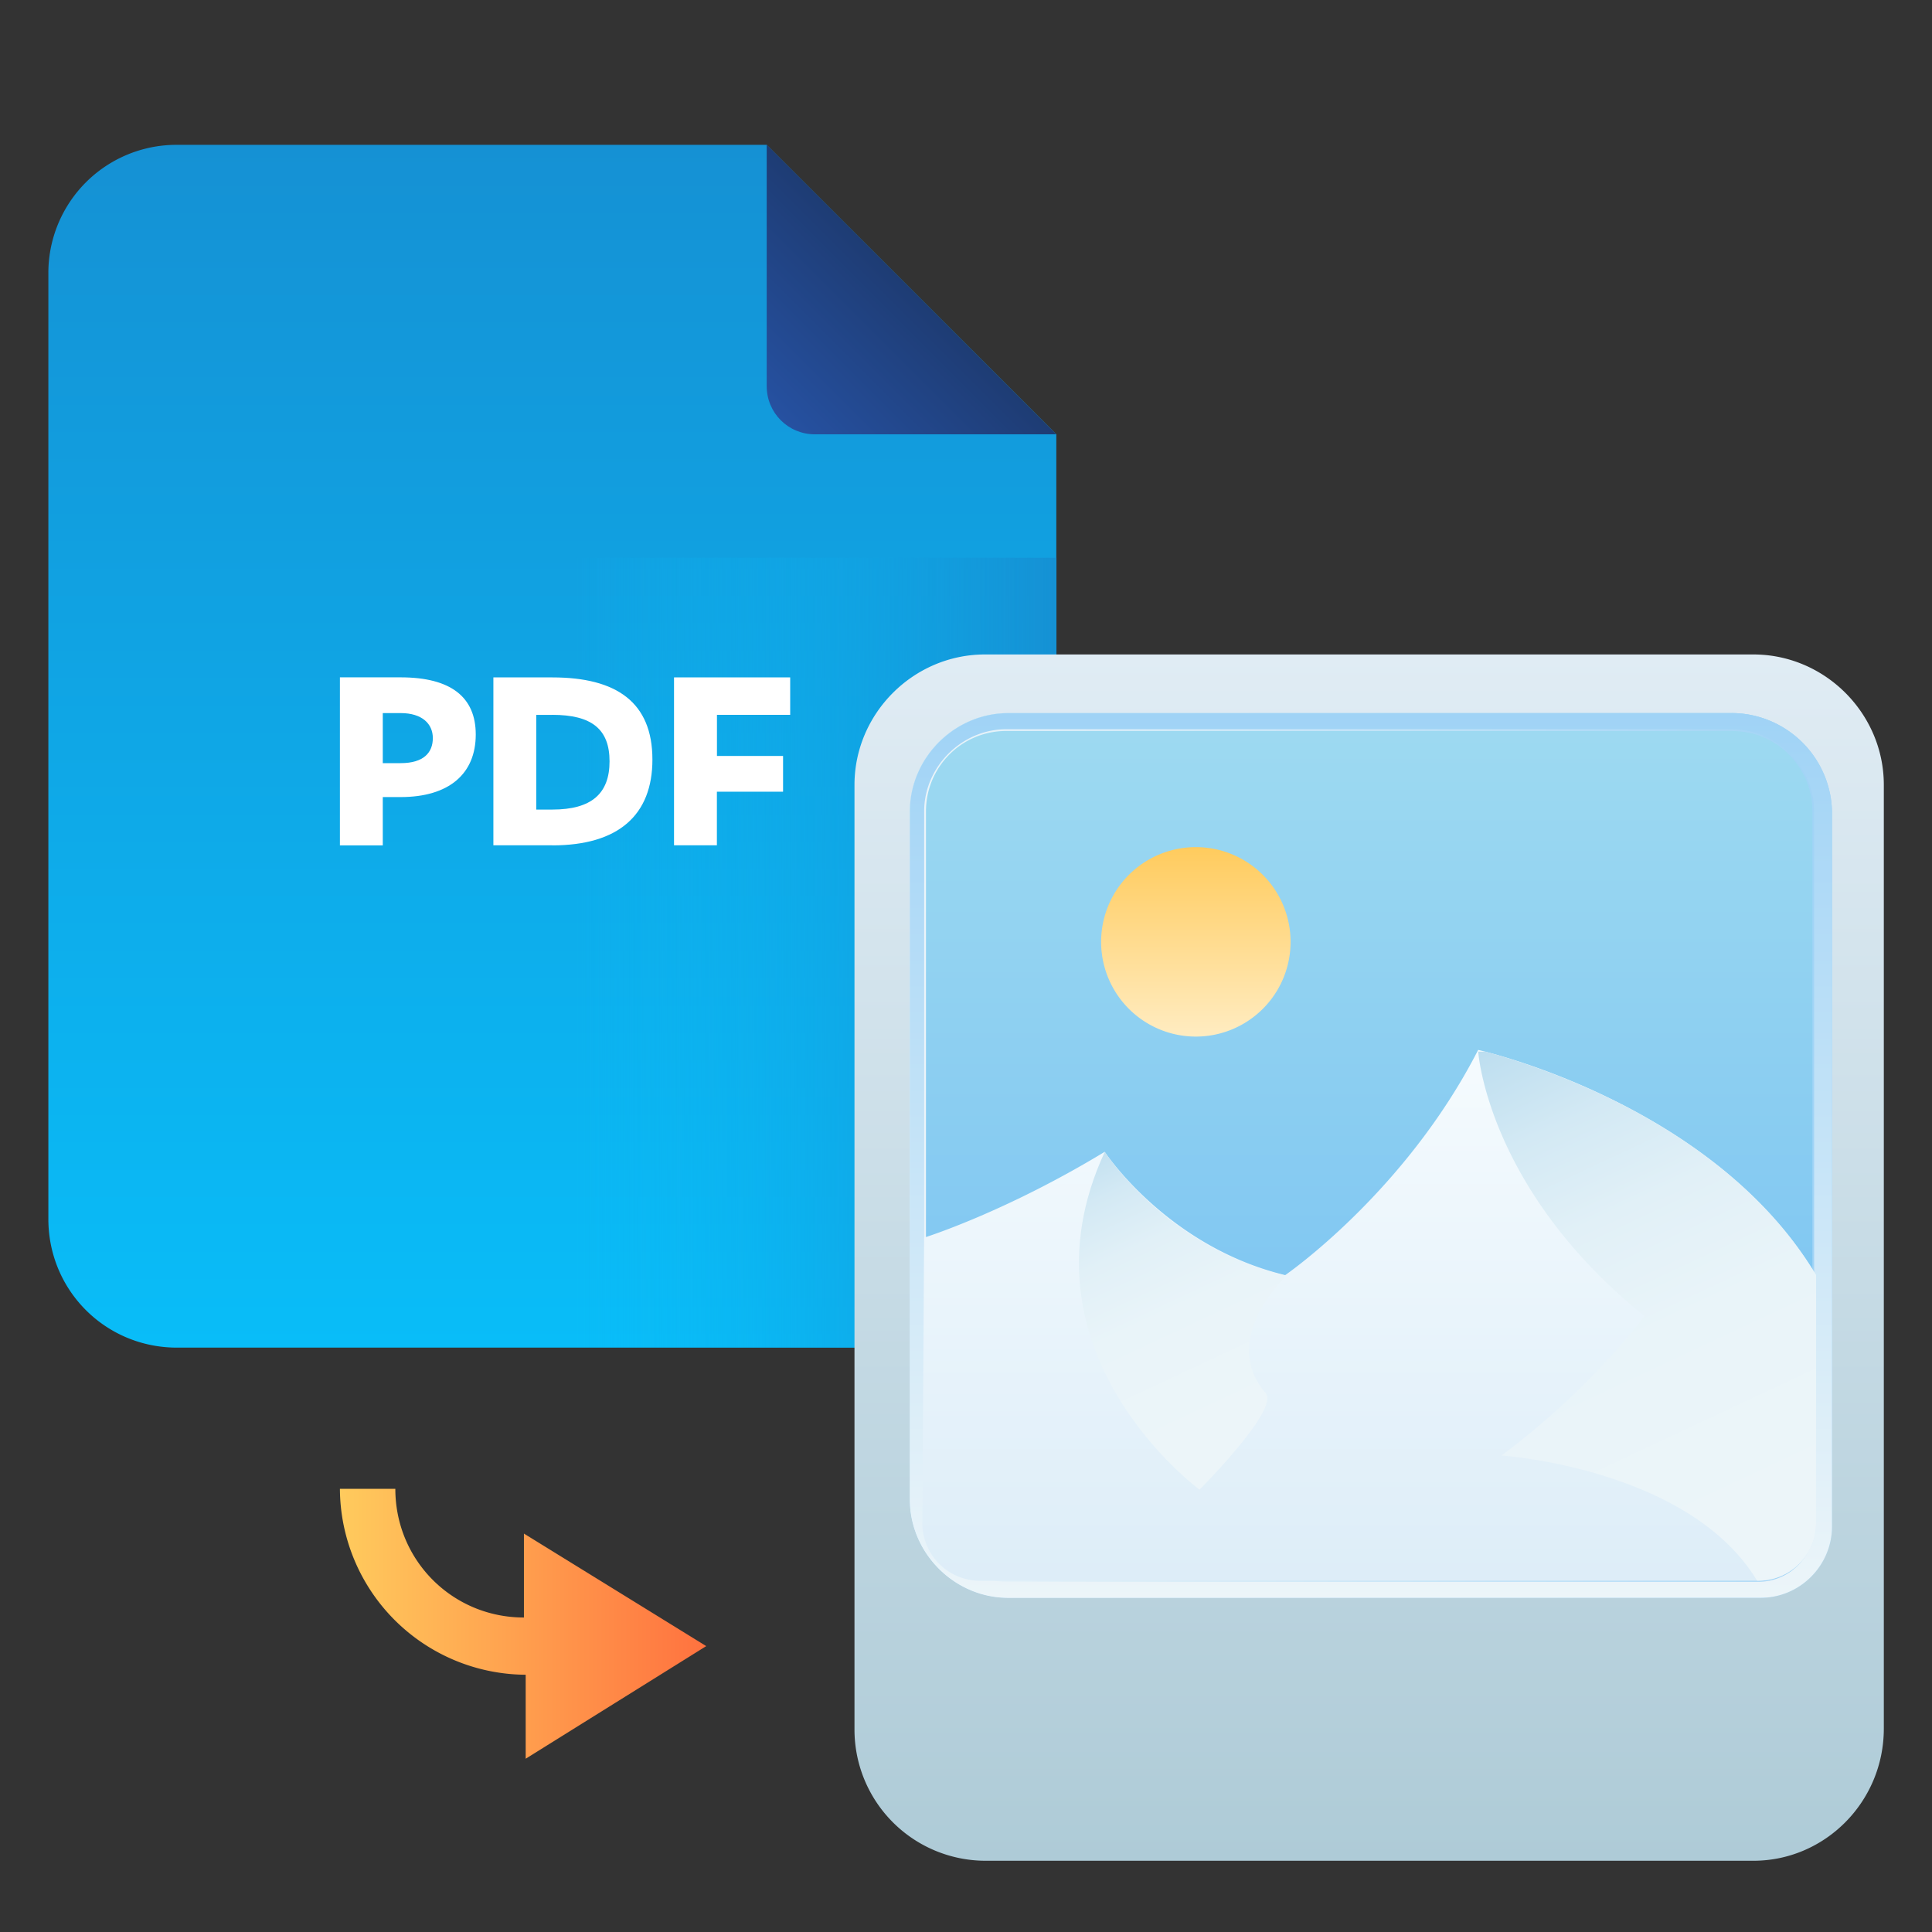
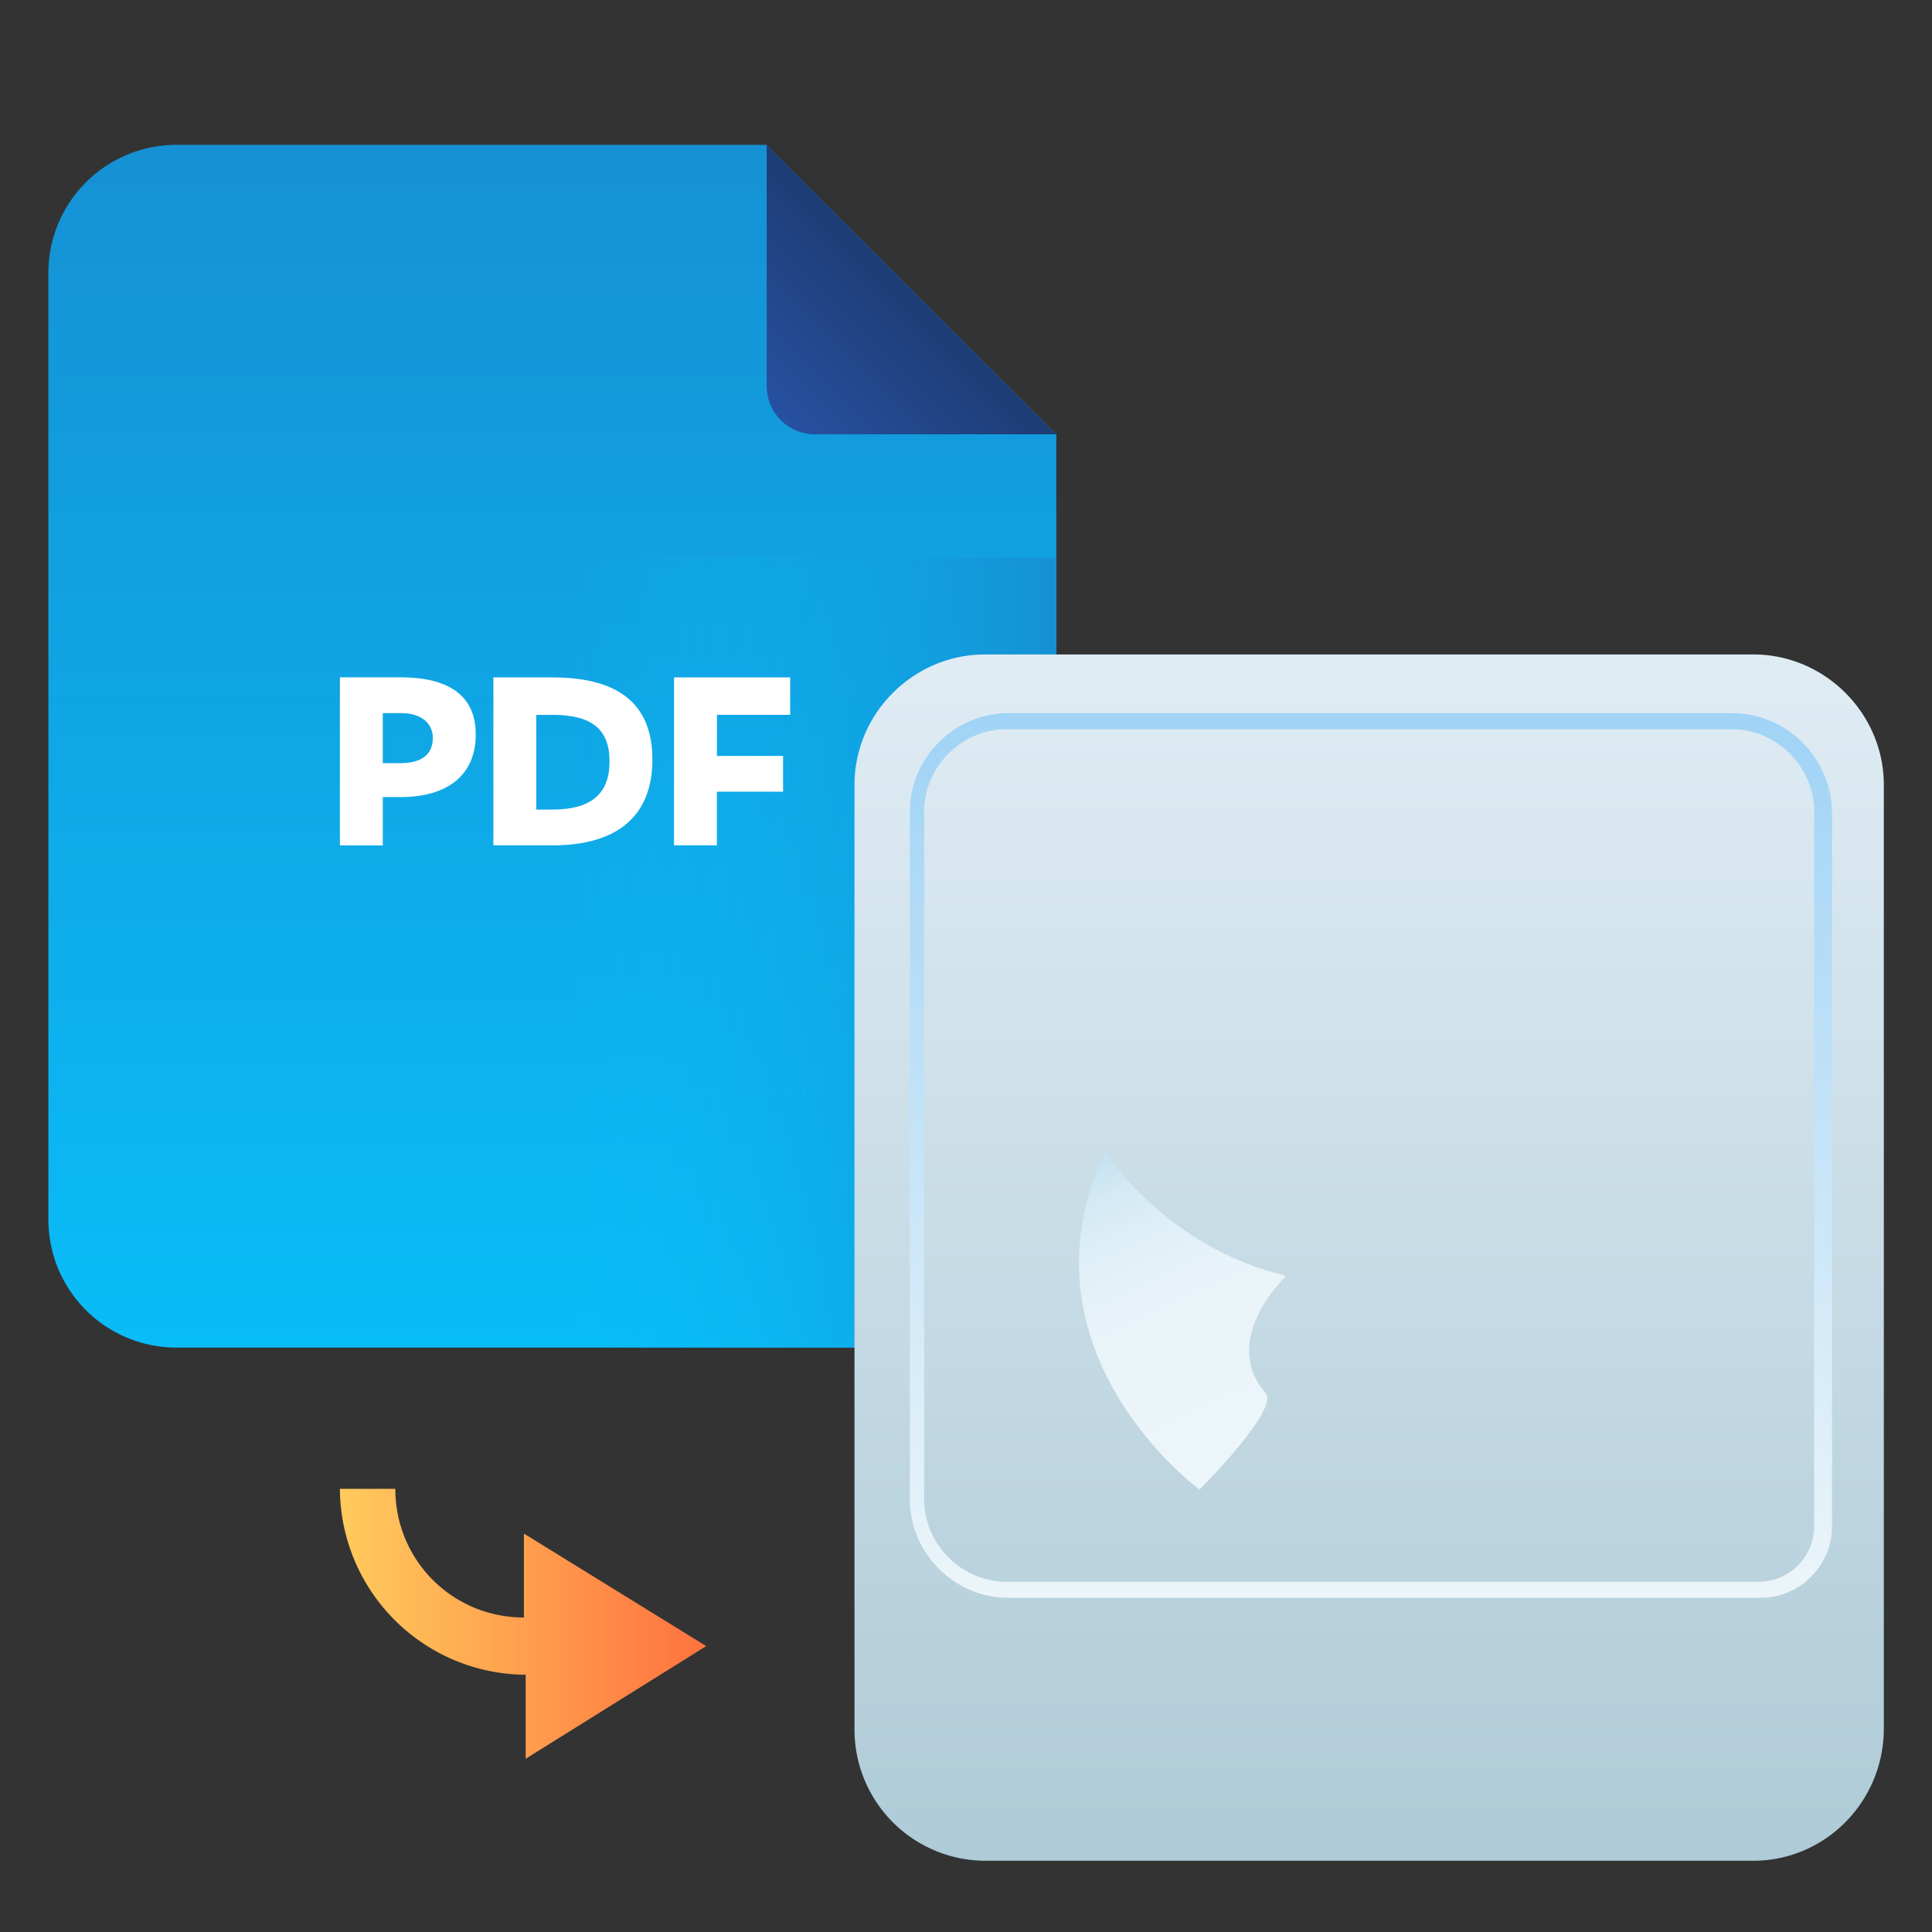
<svg xmlns="http://www.w3.org/2000/svg" width="32" height="32" fill="none">
  <rect width="100%" height="100%" fill="#333333" stroke="none" />
  <path d="M12.7 2.399H2.932A2.122 2.122 0 00.801 4.53v15.66c0 1.184.947 2.131 2.131 2.131h12.432a2.122 2.122 0 002.132-2.131V7.194L12.7 2.4z" fill="url(#paint0_linear_392_7965)" />
  <path d="M17.498 9.238H9.477v13.084h8.021V9.238z" fill="url(#paint1_linear_392_7965)" />
  <path d="M13.498 7.194h3.997l-4.796-4.796v3.997c0 .444.355.799.8.799z" fill="url(#paint2_linear_392_7965)" />
  <path d="M6.635 13.202H6.34v.8h-.71v-2.783h1.006c.83 0 1.244.326 1.244.947 0 .651-.444 1.036-1.244 1.036zm0-1.391H6.34v.829h.296c.385 0 .533-.178.533-.415 0-.236-.177-.414-.533-.414zm2.514 2.19h-.977V11.22h.977c1.065 0 1.657.414 1.657 1.361 0 .918-.562 1.421-1.657 1.421zm0-2.16h-.267v1.568h.267c.65 0 .947-.266.947-.799s-.296-.77-.947-.77zm3.939-.001h-1.213v.681h1.095v.592h-1.096v.888h-.71V11.22h1.924v.621z" fill="#fff" />
  <path d="M29.042 30.82H16.313a2.173 2.173 0 01-2.16-2.16V13c0-1.183.976-2.16 2.16-2.16h12.729c1.184 0 2.16.977 2.16 2.16v15.63c0 1.214-.976 2.19-2.16 2.19z" fill="url(#paint3_linear_392_7965)" />
-   <path d="M29.16 26.465H16.698c-.888 0-1.628-.74-1.628-1.628V13.44c0-.889.74-1.629 1.628-1.629h11.989c.888 0 1.628.74 1.628 1.629v11.84c0 .651-.533 1.184-1.155 1.184z" fill="url(#paint4_linear_392_7965)" />
-   <path d="M28.687 12.108c.74 0 1.332.592 1.332 1.333v11.84a.89.89 0 01-.888.888H16.669c-.74 0-1.332-.592-1.332-1.332V13.44c0-.74.592-1.333 1.332-1.333h12.018zm0-.296H16.698c-.888 0-1.628.74-1.628 1.629v11.396c0 .888.74 1.628 1.628 1.628H29.16c.652 0 1.184-.533 1.184-1.184V13.44a1.668 1.668 0 00-1.657-1.629z" fill="url(#paint5_linear_392_7965)" />
  <path d="M28.687 12.079c.74 0 1.361.621 1.361 1.362v11.84a.922.922 0 01-.917.918H16.669c-.74 0-1.362-.622-1.362-1.362V13.44c0-.74.622-1.362 1.362-1.362h12.018zm0-.267H16.698c-.888 0-1.628.74-1.628 1.629v11.396c0 .888.74 1.628 1.628 1.628H29.16c.652 0 1.184-.533 1.184-1.184V13.44a1.668 1.668 0 00-1.657-1.629z" fill="url(#paint6_linear_392_7965)" />
-   <path d="M15.307 20.499s1.332-.415 2.99-1.421c0 0 1.036 1.569 2.99 2.042 0 0 1.983-1.361 3.196-3.73 0 0 3.878.86 5.595 3.73v4.115a.954.954 0 01-.947.947H16.225a.954.954 0 01-.948-.947l.03-4.736z" fill="url(#paint7_linear_392_7965)" />
-   <path d="M24.603 17.418h-.119s.148 2.28 2.753 4.38c0 0-.858 1.185-2.368 2.31 0 0 3.108.207 4.233 2.072h.03a.954.954 0 00.947-.947v-4.115c-1.54-2.575-4.825-3.522-5.476-3.7z" fill="url(#paint8_linear_392_7965)" />
  <path d="M19.868 24.673s1.332-1.332 1.095-1.599c-.77-.888.326-1.924.326-1.924l-.03-.03c-1.954-.473-2.96-2.042-2.96-2.042-1.54 3.315 1.569 5.595 1.569 5.595z" fill="url(#paint9_linear_392_7965)" />
-   <path d="M19.807 17.169a1.569 1.569 0 100-3.138 1.569 1.569 0 000 3.138z" fill="url(#paint10_linear_392_7965)" />
  <path d="M11.697 27.265l-2.99 1.865v-1.391A3.095 3.095 0 015.63 24.66h.918c0 1.184.947 2.131 2.13 2.131v-1.39l3.02 1.864z" fill="url(#paint11_linear_392_7965)" />
  <defs>
    <linearGradient id="paint0_linear_392_7965" x1="9.148" y1="22.32" x2="9.148" y2="2.399" gradientUnits="userSpaceOnUse">
      <stop stop-color="#09BDF8" />
      <stop offset="1" stop-color="#1591D4" />
    </linearGradient>
    <linearGradient id="paint1_linear_392_7965" x1="9.49" y1="15.78" x2="17.498" y2="15.78" gradientUnits="userSpaceOnUse">
      <stop stop-color="#09BDF8" stop-opacity="0" />
      <stop offset="1" stop-color="#1591D4" />
    </linearGradient>
    <linearGradient id="paint2_linear_392_7965" x1="12.938" y1="6.955" x2="15.099" y2="4.794" gradientUnits="userSpaceOnUse">
      <stop stop-color="#2651A1" />
      <stop offset="1" stop-color="#1E3C74" />
    </linearGradient>
    <linearGradient id="paint3_linear_392_7965" x1="22.677" y1="30.82" x2="22.677" y2="10.84" gradientUnits="userSpaceOnUse">
      <stop stop-color="#AECBD7" />
      <stop offset="1" stop-color="#E0ECF4" />
    </linearGradient>
    <linearGradient id="paint4_linear_392_7965" x1="22.692" y1="26.465" x2="22.692" y2="11.813" gradientUnits="userSpaceOnUse">
      <stop stop-color="#71BDF2" />
      <stop offset="1" stop-color="#9EDAF1" />
    </linearGradient>
    <linearGradient id="paint5_linear_392_7965" x1="15.07" y1="19.139" x2="30.324" y2="19.139" gradientUnits="userSpaceOnUse">
      <stop stop-color="#ECF5F9" />
      <stop offset="1" stop-color="#A0D3F6" />
    </linearGradient>
    <linearGradient id="paint6_linear_392_7965" x1="22.707" y1="26.465" x2="22.707" y2="11.813" gradientUnits="userSpaceOnUse">
      <stop stop-color="#ECF5F9" />
      <stop offset="1" stop-color="#A0D3F6" />
    </linearGradient>
    <linearGradient id="paint7_linear_392_7965" x1="22.678" y1="26.199" x2="22.678" y2="17.408" gradientUnits="userSpaceOnUse">
      <stop stop-color="#DDEDF8" />
      <stop offset="1" stop-color="#F5FBFE" />
    </linearGradient>
    <linearGradient id="paint8_linear_392_7965" x1="24.253" y1="15.736" x2="28.685" y2="25.198" gradientUnits="userSpaceOnUse">
      <stop stop-color="#9ACEE9" />
      <stop offset=".043" stop-color="#A5D3EB" />
      <stop offset=".173" stop-color="#BFDFF0" />
      <stop offset=".316" stop-color="#D3E9F4" />
      <stop offset=".478" stop-color="#E1F0F7" />
      <stop offset=".674" stop-color="#E9F4F9" />
      <stop offset="1" stop-color="#ECF5F9" />
    </linearGradient>
    <linearGradient id="paint9_linear_392_7965" x1="17.884" y1="17.865" x2="20.487" y2="23.421" gradientUnits="userSpaceOnUse">
      <stop stop-color="#9ACEE9" />
      <stop offset=".043" stop-color="#A5D3EB" />
      <stop offset=".173" stop-color="#BFDFF0" />
      <stop offset=".316" stop-color="#D3E9F4" />
      <stop offset=".478" stop-color="#E1F0F7" />
      <stop offset=".674" stop-color="#E9F4F9" />
      <stop offset="1" stop-color="#ECF5F9" />
    </linearGradient>
    <linearGradient id="paint10_linear_392_7965" x1="19.807" y1="17.169" x2="19.807" y2="14.022" gradientUnits="userSpaceOnUse">
      <stop stop-color="#FFECC1" />
      <stop offset="1" stop-color="#FFCB5D" />
    </linearGradient>
    <linearGradient id="paint11_linear_392_7965" x1="5.629" y1="26.895" x2="11.69" y2="26.895" gradientUnits="userSpaceOnUse">
      <stop stop-color="#FFCB5D" />
      <stop offset="1" stop-color="#FF723F" />
    </linearGradient>
  </defs>
</svg>